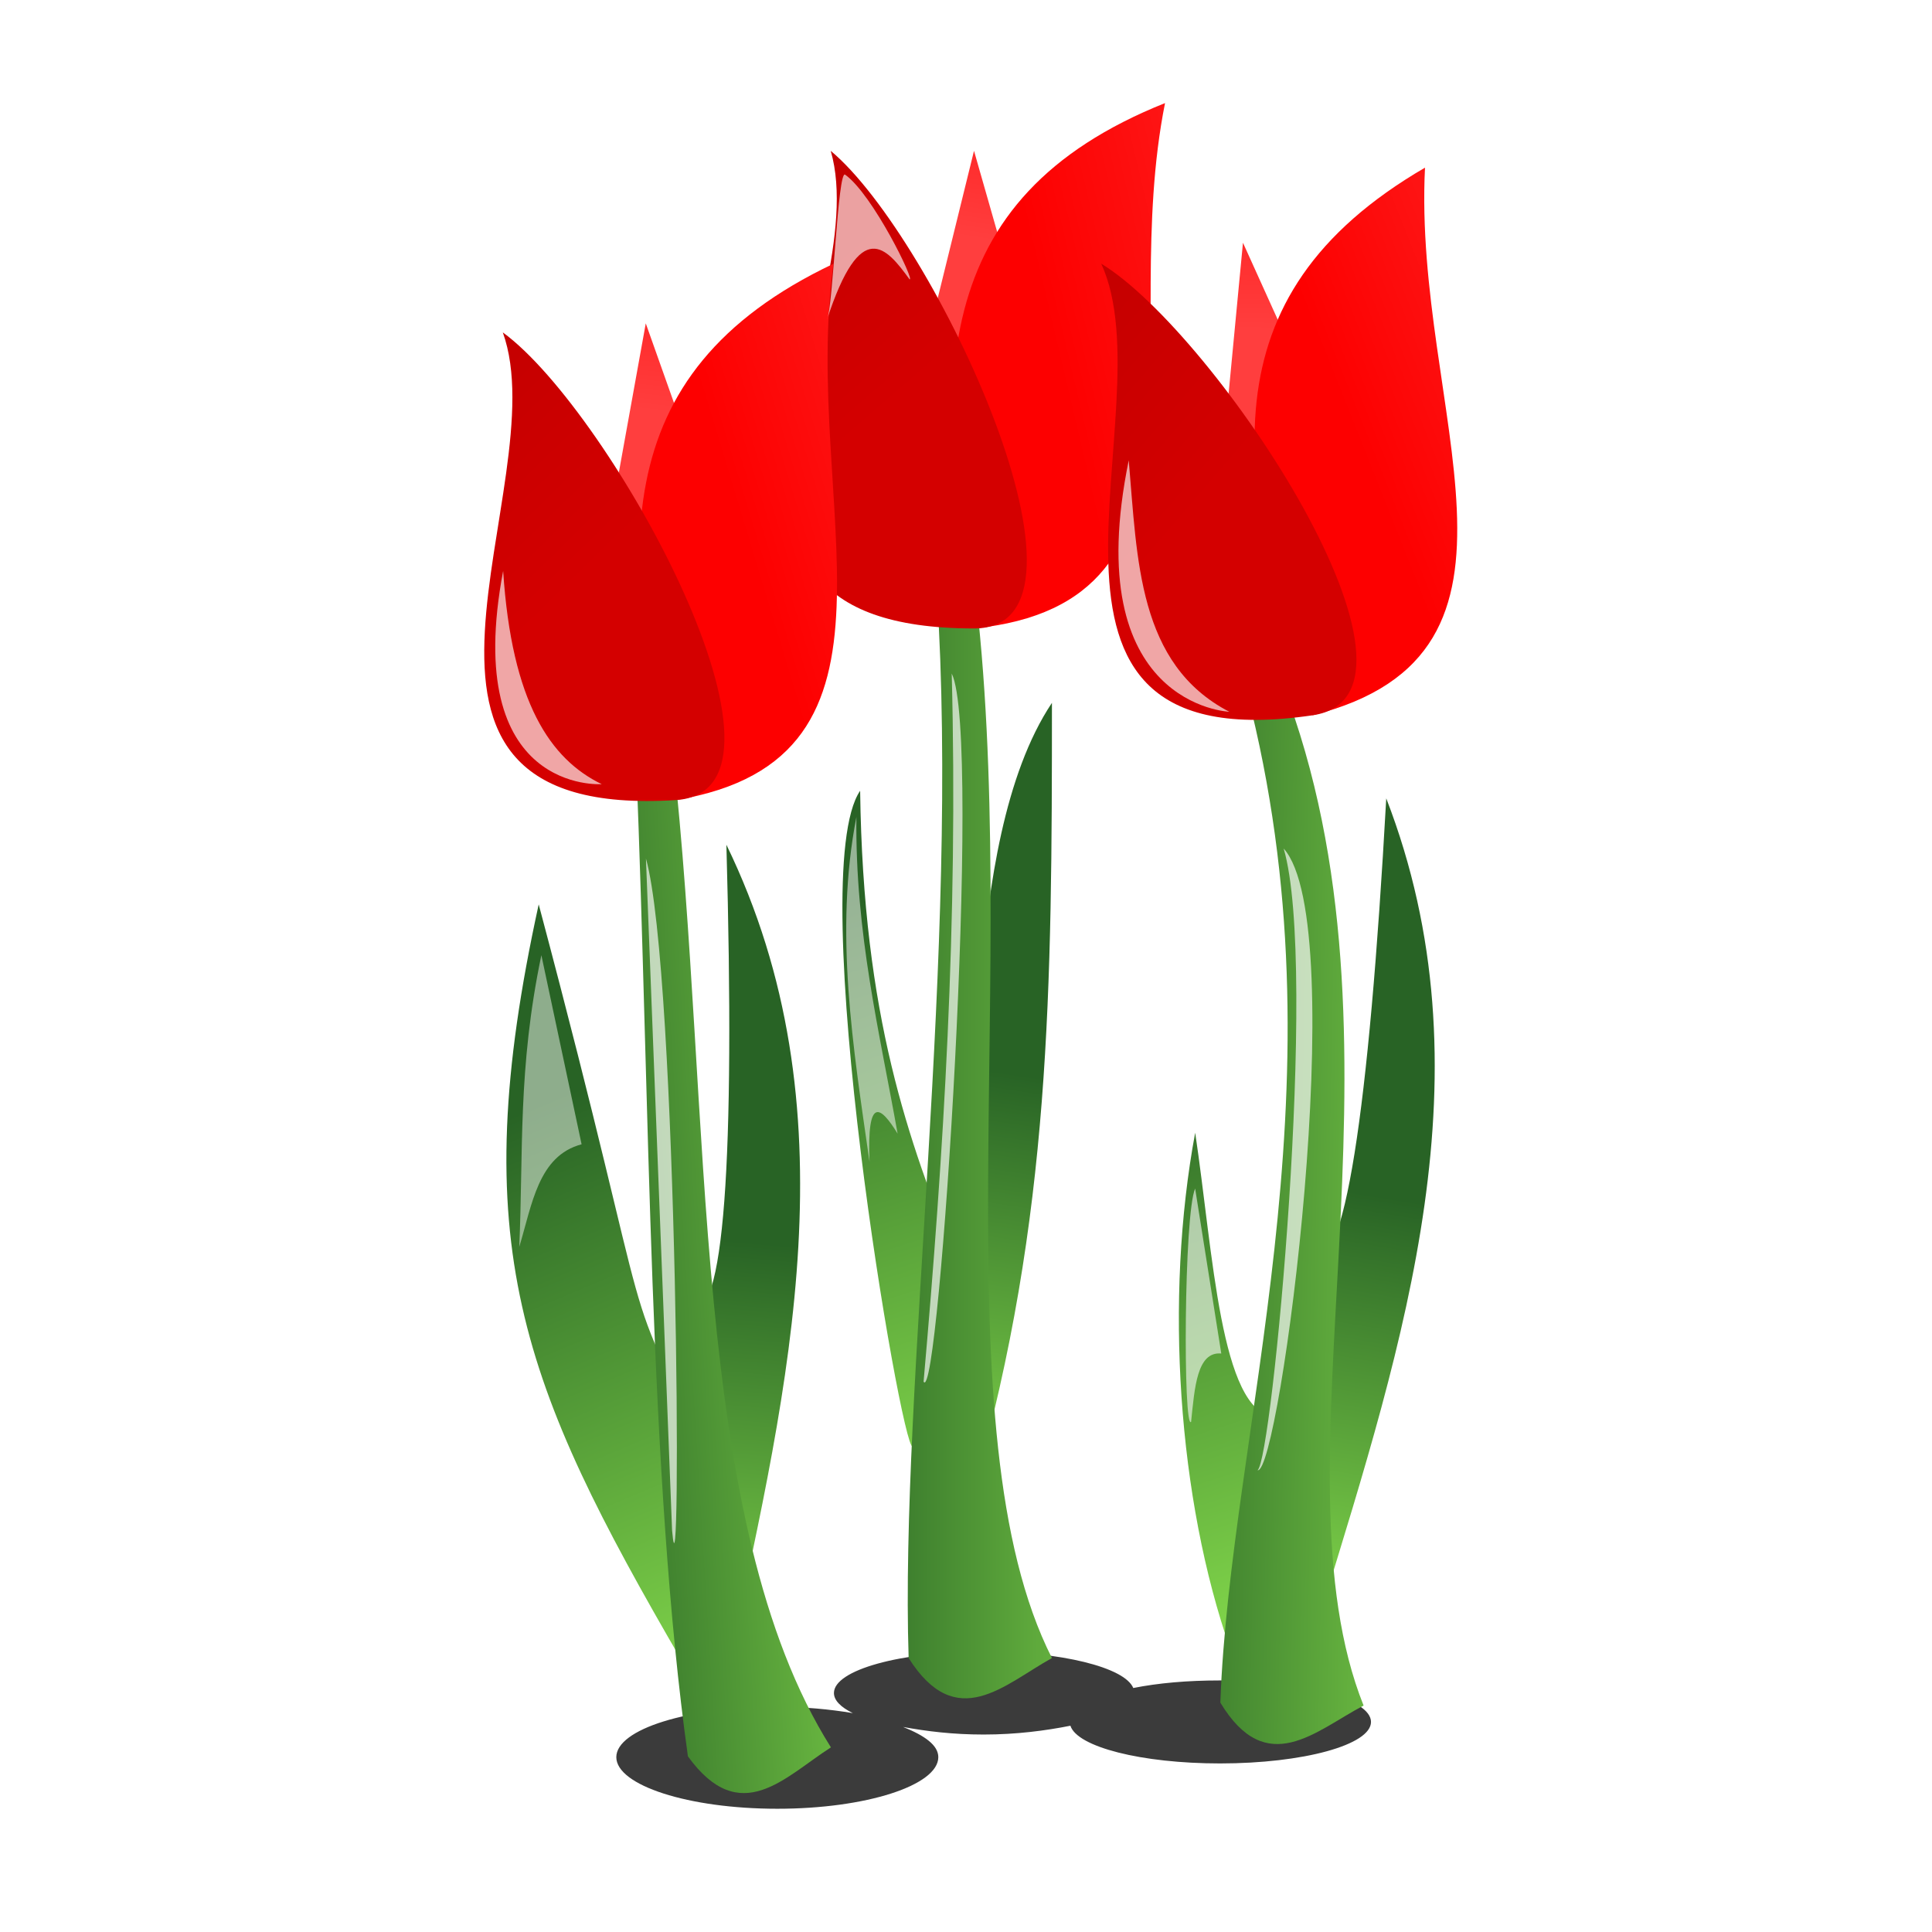
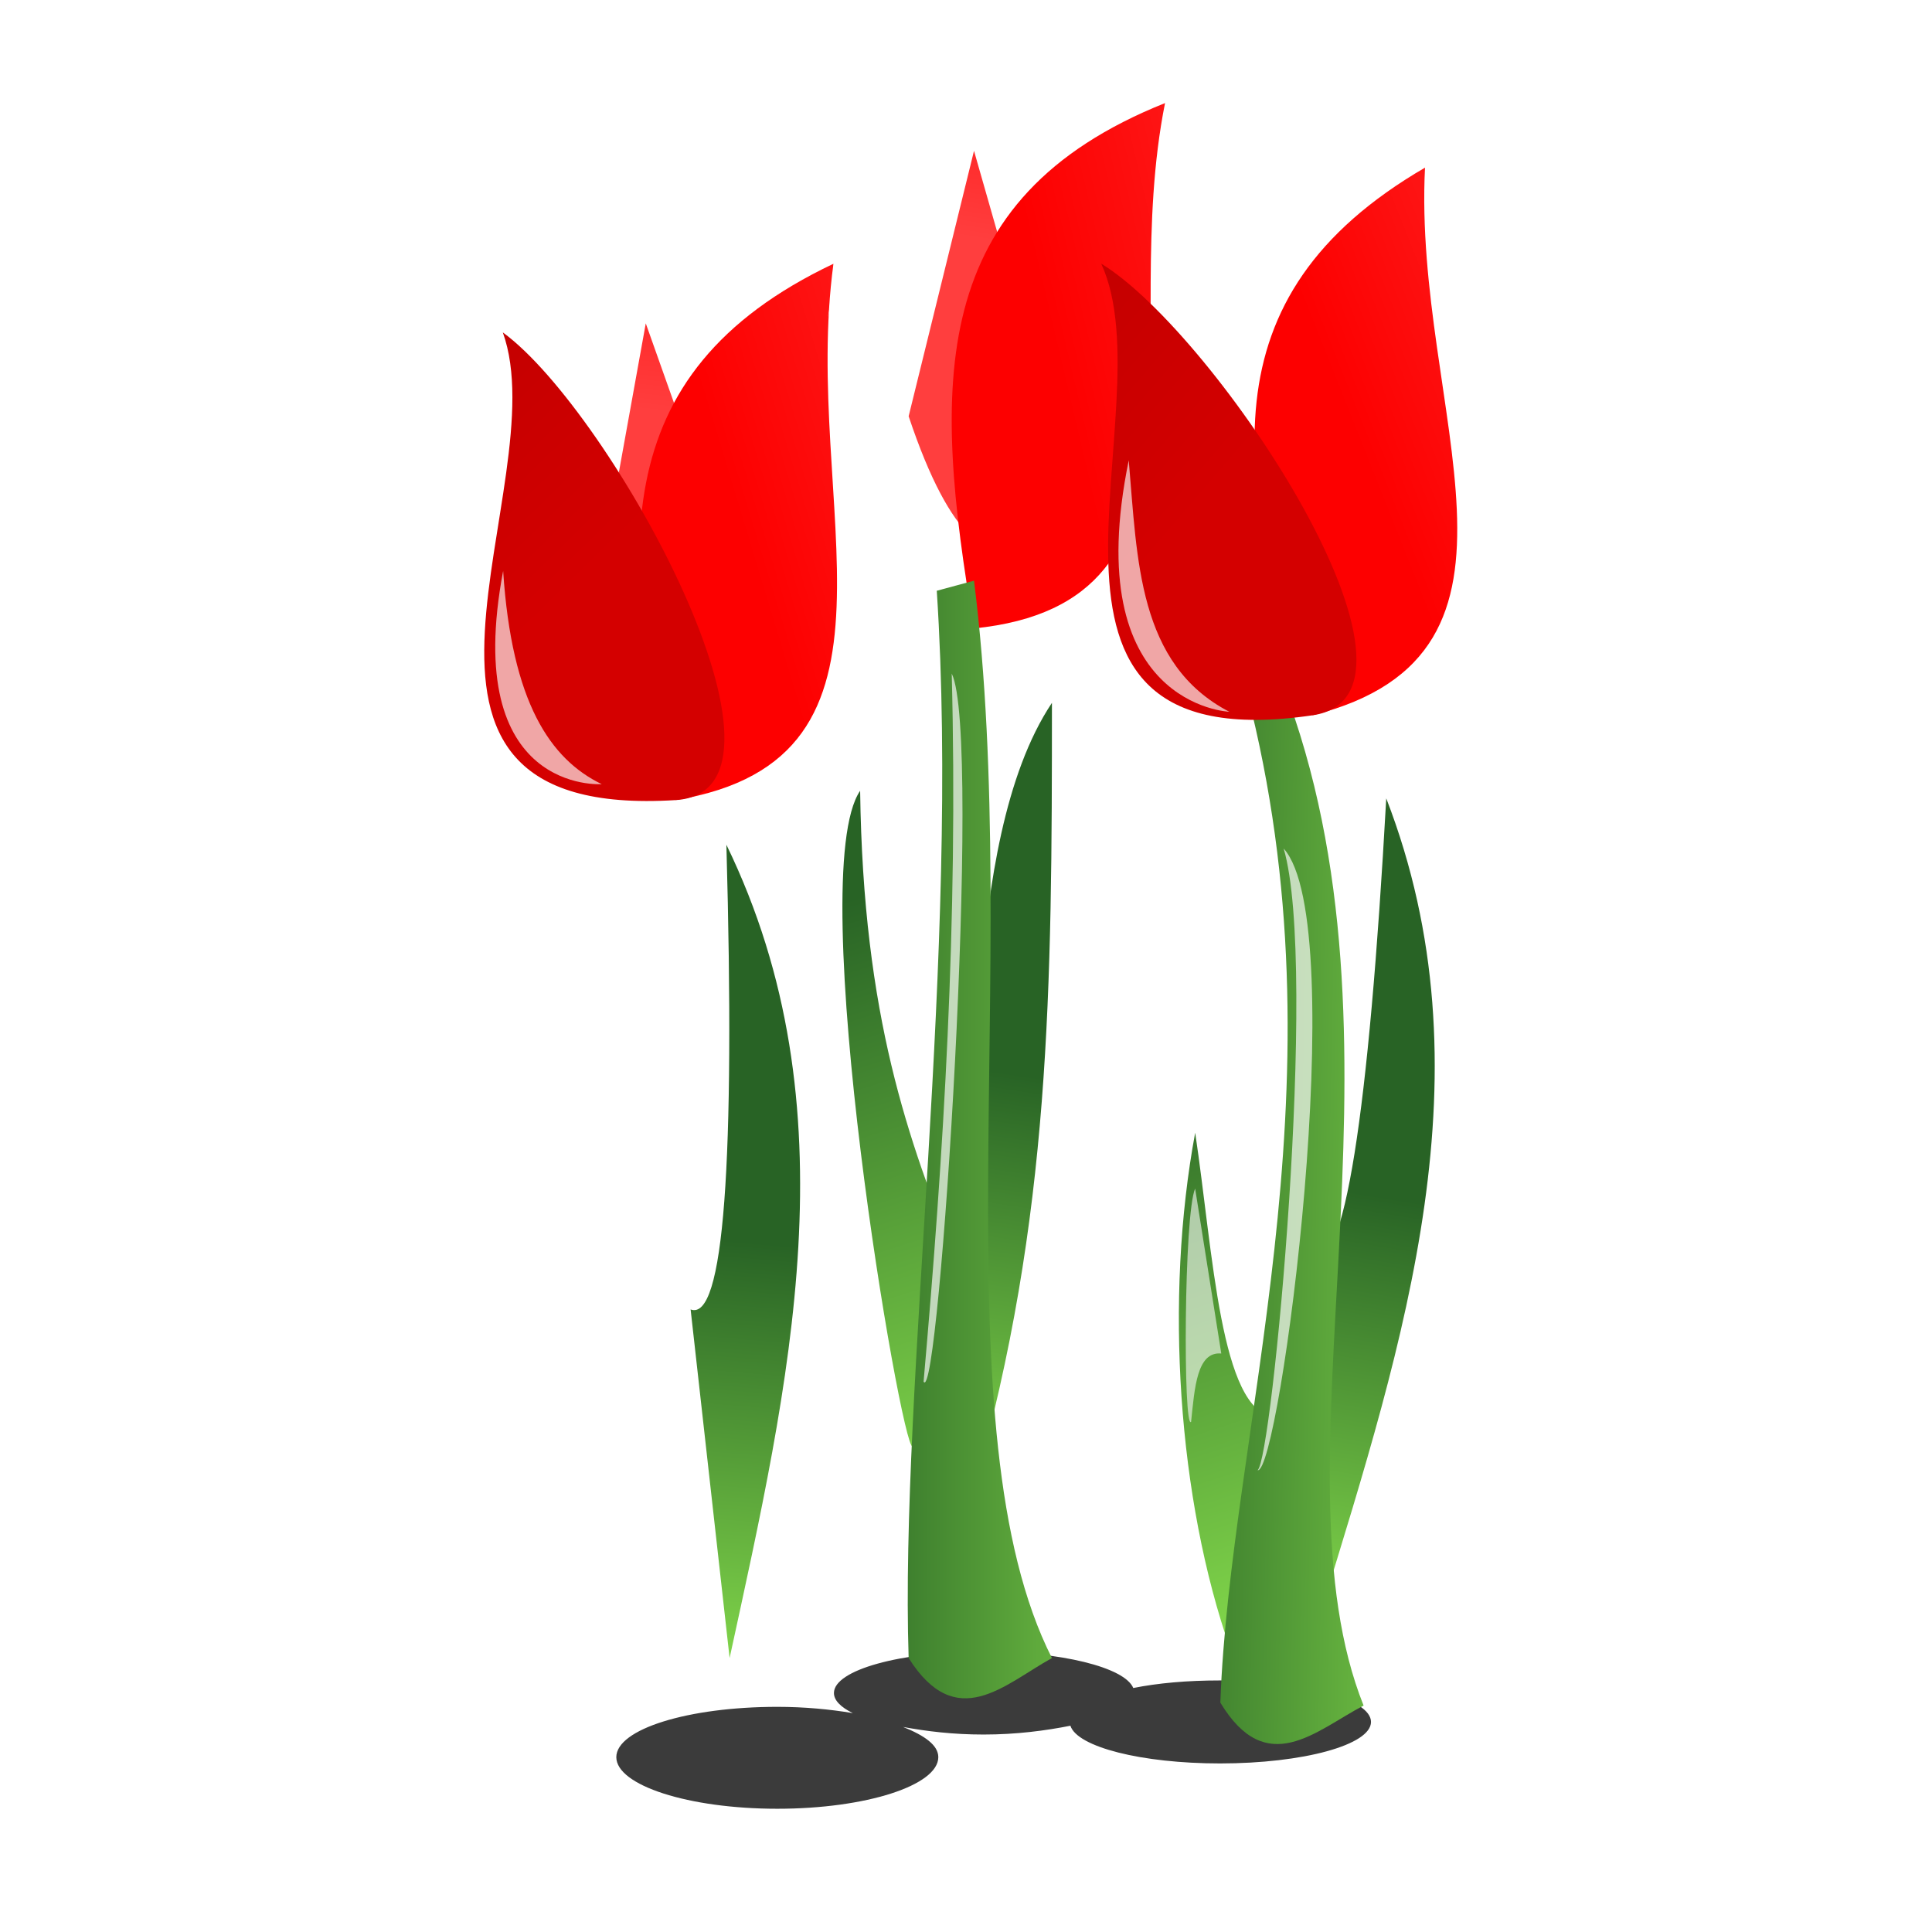
<svg xmlns="http://www.w3.org/2000/svg" xmlns:xlink="http://www.w3.org/1999/xlink" version="1.1" viewBox="0 0 48 48">
  <defs>
    <linearGradient id="c">
      <stop stop-color="#a20000" offset="0" />
      <stop stop-color="#d40000" offset="1" />
    </linearGradient>
    <linearGradient id="b">
      <stop stop-color="#fd0000" offset="0" />
      <stop stop-color="#ff3e3e" offset="1" />
    </linearGradient>
    <linearGradient id="a">
      <stop stop-color="#7ed249" offset="0" />
      <stop stop-color="#286325" offset="1" />
    </linearGradient>
    <linearGradient id="t" x1="2.349" x2="12.643" y1="1.126" y2="13" gradientTransform="matrix(1.187 0 0 1.187 7.587 -5.745)" gradientUnits="userSpaceOnUse" xlink:href="#c" />
    <linearGradient id="s" x1="17.956" x2="10.695" y1="30.922" y2="30.922" gradientTransform="matrix(1.187 0 0 1.187 7.587 -9.305)" gradientUnits="userSpaceOnUse" xlink:href="#a" />
    <linearGradient id="r" x1="14.888" x2="16.134" y1="39" y2="30.5" gradientTransform="matrix(1.187 0 0 1.187 7.587 -9.305)" gradientUnits="userSpaceOnUse" xlink:href="#a" />
    <linearGradient id="q" x1="15.767" x2="25.779" y1="12.5" y2="10.137" gradientTransform="matrix(1.187 0 0 1.187 7.587 -5.745)" gradientUnits="userSpaceOnUse" xlink:href="#b" />
    <linearGradient id="p" x1="16" x2="15" y1="4" y2="10" gradientTransform="matrix(1.187 0 0 1.187 7.587 -5.745)" gradientUnits="userSpaceOnUse" xlink:href="#b" />
    <linearGradient id="o" x1="2.349" x2="12.643" y1="1.126" y2="13" gradientTransform="matrix(1.184 -.074 .074 1.184 -1.13 -.399)" gradientUnits="userSpaceOnUse" xlink:href="#c" />
    <linearGradient id="n" x1="17.956" x2="10.695" y1="30.922" y2="30.922" gradientTransform="matrix(1.184 -.074 .074 1.184 -1.353 -3.951)" gradientUnits="userSpaceOnUse" xlink:href="#a" />
    <linearGradient id="m" x1="14.888" x2="16.134" y1="39" y2="30.5" gradientTransform="matrix(1.184 -.074 .074 1.184 -1.353 -3.951)" gradientUnits="userSpaceOnUse" xlink:href="#a" />
    <linearGradient id="l" x1="14" x2="9.96" y1="39" y2="27.463" gradientTransform="matrix(1.184 -.074 .074 1.184 -1.353 -3.951)" gradientUnits="userSpaceOnUse" xlink:href="#a" />
    <linearGradient id="k" x1="15.767" x2="25.779" y1="12.5" y2="10.137" gradientTransform="matrix(1.184 -.074 .074 1.184 -1.13 -.399)" gradientUnits="userSpaceOnUse" xlink:href="#b" />
    <linearGradient id="j" x1="16" x2="15" y1="4" y2="10" gradientTransform="matrix(1.184 -.074 .074 1.184 -1.13 -.399)" gradientUnits="userSpaceOnUse" xlink:href="#b" />
    <linearGradient id="i" x1="2.349" x2="12.643" y1="1.126" y2="13" gradientTransform="matrix(1.174 -.173 .173 1.174 13.062 -.936)" gradientUnits="userSpaceOnUse" xlink:href="#c" />
    <linearGradient id="h" x1="17.956" x2="10.695" y1="30.922" y2="30.922" gradientTransform="matrix(1.186 .024 -.024 1.186 15.9 -6.657)" gradientUnits="userSpaceOnUse" xlink:href="#a" />
    <linearGradient id="g" x1="14.888" x2="16.134" y1="39" y2="30.5" gradientTransform="matrix(1.186 .024 -.024 1.186 17.184 -6.631)" gradientUnits="userSpaceOnUse" xlink:href="#a" />
    <linearGradient id="f" x1="14" x2="9.96" y1="39" y2="27.463" gradientTransform="matrix(1.186 .024 -.024 1.186 15.9 -6.657)" gradientUnits="userSpaceOnUse" xlink:href="#a" />
    <linearGradient id="e" x1="15.767" x2="25.779" y1="12.5" y2="10.137" gradientTransform="matrix(1.174 -.173 .173 1.174 13.062 -.936)" gradientUnits="userSpaceOnUse" xlink:href="#b" />
    <linearGradient id="d" x1="16" x2="15" y1="4" y2="10" gradientTransform="matrix(1.174 -.173 .173 1.174 13.062 -.936)" gradientUnits="userSpaceOnUse" xlink:href="#b" />
    <filter id="ac" x="-.279" y="-.06" width="1.558" height="1.119">
      <feGaussianBlur stdDeviation="0.152" />
    </filter>
    <filter id="ab" x="-.489" y="-.074" width="1.978" height="1.149">
      <feGaussianBlur stdDeviation="0.152" />
    </filter>
    <filter id="aa" x="-.347" y="-.031" width="1.694" height="1.061">
      <feGaussianBlur stdDeviation="0.166" />
    </filter>
    <filter id="z" x="-.489" y="-.027" width="1.978" height="1.054">
      <feGaussianBlur stdDeviation="0.166" />
    </filter>
    <filter id="y" x="-.615" y="-.028" width="2.231" height="1.056">
      <feGaussianBlur stdDeviation="0.166" />
    </filter>
    <filter id="x" x="-.252" y="-.144" width="1.504" height="1.289">
      <feGaussianBlur stdDeviation="0.182" />
    </filter>
    <filter id="w" x="-.37" y="-.184" width="1.739" height="1.369">
      <feGaussianBlur stdDeviation="0.343" />
    </filter>
    <filter id="v" x="-.355" y="-.156" width="1.71" height="1.313">
      <feGaussianBlur stdDeviation="0.343" />
    </filter>
    <linearGradient id="u" x1="25.7" x2="21.37" y1="35.941" y2="22.253" gradientUnits="userSpaceOnUse" xlink:href="#a" />
    <filter id="ae" x="-.409" y="-.061" width="1.818" height="1.122">
      <feGaussianBlur stdDeviation="0.218" />
    </filter>
    <filter id="ad" x="-.092" y="-.442" width="1.184" height="1.883">
      <feGaussianBlur stdDeviation="0.719" />
    </filter>
  </defs>
  <path d="m24.438 41.031c-2.067 0-3.719 0.461-3.719 1.031 0 0.183 0.169 0.352 0.469 0.5-0.561-0.094-1.196-0.156-1.876-0.156-2.212 0-4 0.553-4 1.25 0 0.698 1.788 1.282 4 1.282 2.213 0 4-0.584 4-1.282 0-0.295-0.335-0.535-0.874-0.75 0.59 0.108 1.239 0.188 2 0.188 0.815 0 1.541-0.097 2.156-0.219 0.168 0.527 1.764 0.937 3.718 0.937 2.067 0 3.75-0.461 3.75-1.031s-1.683-1.031-3.75-1.031c-0.815 0-1.541 0.065-2.156 0.188-0.214-0.514-1.798-0.907-3.718-0.907z" fill-opacity=".769" fill-rule="evenodd" filter="url(#ad)" />
  <path d="m22.575 10.342 1.624-6.595 2.373 8.306s-1.861 4.684-3.997-1.711z" color="#000000" fill="url(#p)" />
  <path d="m24.199 15.613c6.296-0.632 3.559-7.119 4.746-13.052-5.933 2.373-5.783 6.97-4.746 13.052z" color="#000000" fill="url(#q)" />
  <path d="m23.774 28.266c0.807 0.368-0.013-7.244 2.361-10.804 0 7.12-0.028 12.786-1.936 19.51l-0.425-8.706z" color="#000000" fill="url(#r)" />
  <path d="m22.674 35.941c-0.282 0.087-2.724-14.213-1.304-16.295 0.074 5.633 1.206 8.681 2.374 11.64l-1.071 4.656z" color="#000000" fill="url(#u)" />
  <path d="m23.274 14.677c0.584 8.942-0.919 19.746-0.699 26.517 1.187 1.878 2.373 0.656 3.56 0-2.853-5.632-0.73-17.168-1.936-26.767l-0.924 0.25z" color="#000000" fill="url(#s)" />
-   <path d="m20.639 3.748c1.131 3.877-4.746 11.866 3.56 11.866 3.56 0-0.978-9.722-3.56-11.866z" color="#000000" fill="url(#t)" />
+   <path d="m20.639 3.748z" color="#000000" fill="url(#t)" />
  <path d="m14.837 14.718 1.207-6.684 2.889 8.141s-1.564 4.791-4.096-1.457z" color="#000000" fill="url(#j)" />
  <path d="m16.788 19.877c6.244-1.026 3.107-7.329 3.919-13.324-5.772 2.74-5.335 7.318-3.919 13.324z" color="#000000" fill="url(#k)" />
-   <path d="m16.942 41.268c-3.999-6.883-5.406-10.361-3.558-18.799 3.112 11.694 1.82 9.015 4.445 13.988l-0.887 4.811z" color="#000000" fill="url(#l)" />
  <path d="m17.157 32.532c0.829 0.316 1.11-3.651 0.89-11.545 3.176 6.538 1.562 13.376 0.08 20.207l-0.969-8.662z" color="#000000" fill="url(#m)" />
-   <path d="m15.807 19c0.339 8.421 0.314 17.703 1.284 24.636 1.302 1.8 2.41 0.506 3.553-0.223-3.525-5.592-2.933-15.707-3.93-24.72l-0.907 0.307z" color="#000000" fill="url(#n)" />
  <path d="m12.492 8.258c1.371 3.799-3.994 12.14 4.296 11.62 3.553-0.224-1.585-9.642-4.296-11.62z" color="#000000" fill="url(#o)" />
-   <path d="m30.237 12.792 0.644-6.761 3.56 7.871s-1.158 4.905-4.204-1.11z" color="#000000" fill="url(#d)" />
  <path d="m32.612 17.77c6.137-1.544 2.483-7.563 2.792-13.605-5.523 3.213-4.705 7.739-2.792 13.605z" color="#000000" fill="url(#e)" />
  <path d="m30.568 40.978c-1.307-3.732-1.639-8.727-0.874-12.836 0.45 3.003 0.623 6.895 1.958 7.066l-1.084 5.77z" color="#000000" fill="url(#f)" />
  <path d="m32.594 31.266c0.8 0.384 1.41-3.545 1.847-11.431 2.621 6.779 0.444 13.46-1.602 20.143l-0.245-8.713z" color="#000000" fill="url(#g)" />
  <path d="m31.09 17.643c2.314 9.548-0.531 17.933-0.771 24.658 1.148 1.902 2.359 0.705 3.559 0.073-2.358-5.899 1.348-16.038-1.859-24.962l-0.929 0.231z" color="#000000" fill="url(#h)" />
  <path d="m27.36 6.551c1.684 3.671-2.965 12.432 5.252 11.22 3.522-0.519-2.385-9.475-5.252-11.22z" color="#000000" fill="url(#i)" />
-   <path transform="matrix(1.187 0 0 1.187 -2.331 -8.518)" d="m12.832 33.274c0.089-1.97-0.035-3.726 0.463-6.105l0.842 3.958c-0.91 0.241-1.036 1.265-1.305 2.147z" color="#000000" fill="#fff" fill-opacity=".473" filter="url(#ac)" />
  <path transform="matrix(1.187 0 0 1.187 -2.331 -8.518)" d="m26.895 36.937c-0.17 0.183-0.152-4.352 0.084-4.884l0.547 3.453c-0.51-0.047-0.557 0.716-0.632 1.432z" color="#000000" fill="#fff" fill-opacity=".589" filter="url(#ab)" />
  <path transform="matrix(1.187 0 0 1.187 -2.331 -8.518)" d="m15.484 25.147 0.547 14.063c0.207 2.348 0.125-11.675-0.547-14.063z" color="#000000" fill="#fff" fill-opacity=".67" filter="url(#y)" />
  <path transform="matrix(1.187 0 0 1.187 -2.331 -8.518)" d="m21.884 21.274c0.136 5.207-0.169 10.06-0.589 14.821 0.325 0.57 1.233-13.516 0.589-14.821z" color="#000000" fill="#fff" fill-opacity=".67" filter="url(#z)" />
  <path transform="matrix(1.187 0 0 1.187 -2.331 -8.518)" d="m28.832 24.937c0.73 2.487-0.245 12.839-0.547 13.011 0.463 0.124 1.979-11.426 0.547-13.011z" color="#000000" fill="#fff" fill-opacity=".67" filter="url(#aa)" />
  <path transform="matrix(1.187 0 0 1.187 -2.331 -8.518)" d="m12.495 19.126c0.18 2.758 0.989 3.942 2.063 4.463 0 0-2.947 0.211-2.063-4.463z" color="#000000" fill="#fff" fill-opacity=".652" filter="url(#w)" />
  <path transform="matrix(1.187 0 0 1.187 -2.331 -8.518)" d="m25.589 16.811c0.181 2.08 0.189 4.268 2.105 5.263 0 0-3.158-0.126-2.105-5.263z" color="#000000" fill="#fff" fill-opacity=".652" filter="url(#v)" />
  <path transform="matrix(1.187 0 0 1.187 -2.331 -8.518)" d="m19.274 13.863c0.126-0.252 0.226-3.141 0.379-3.031 0.583 0.417 1.474 2.253 1.347 2.189-0.485-0.666-1.018-1.318-1.726 0.842z" color="#000000" fill="#fff" fill-opacity=".629" filter="url(#x)" />
-   <path d="m21.603 28.864c-0.41-2.856-0.879-5.711-0.326-8.567-0.032 2.899 0.573 5.332 1.024 7.868-0.428-0.693-0.763-0.946-0.698 0.698z" color="#000000" fill="#fff" fill-opacity=".517" filter="url(#ae)" />
</svg>